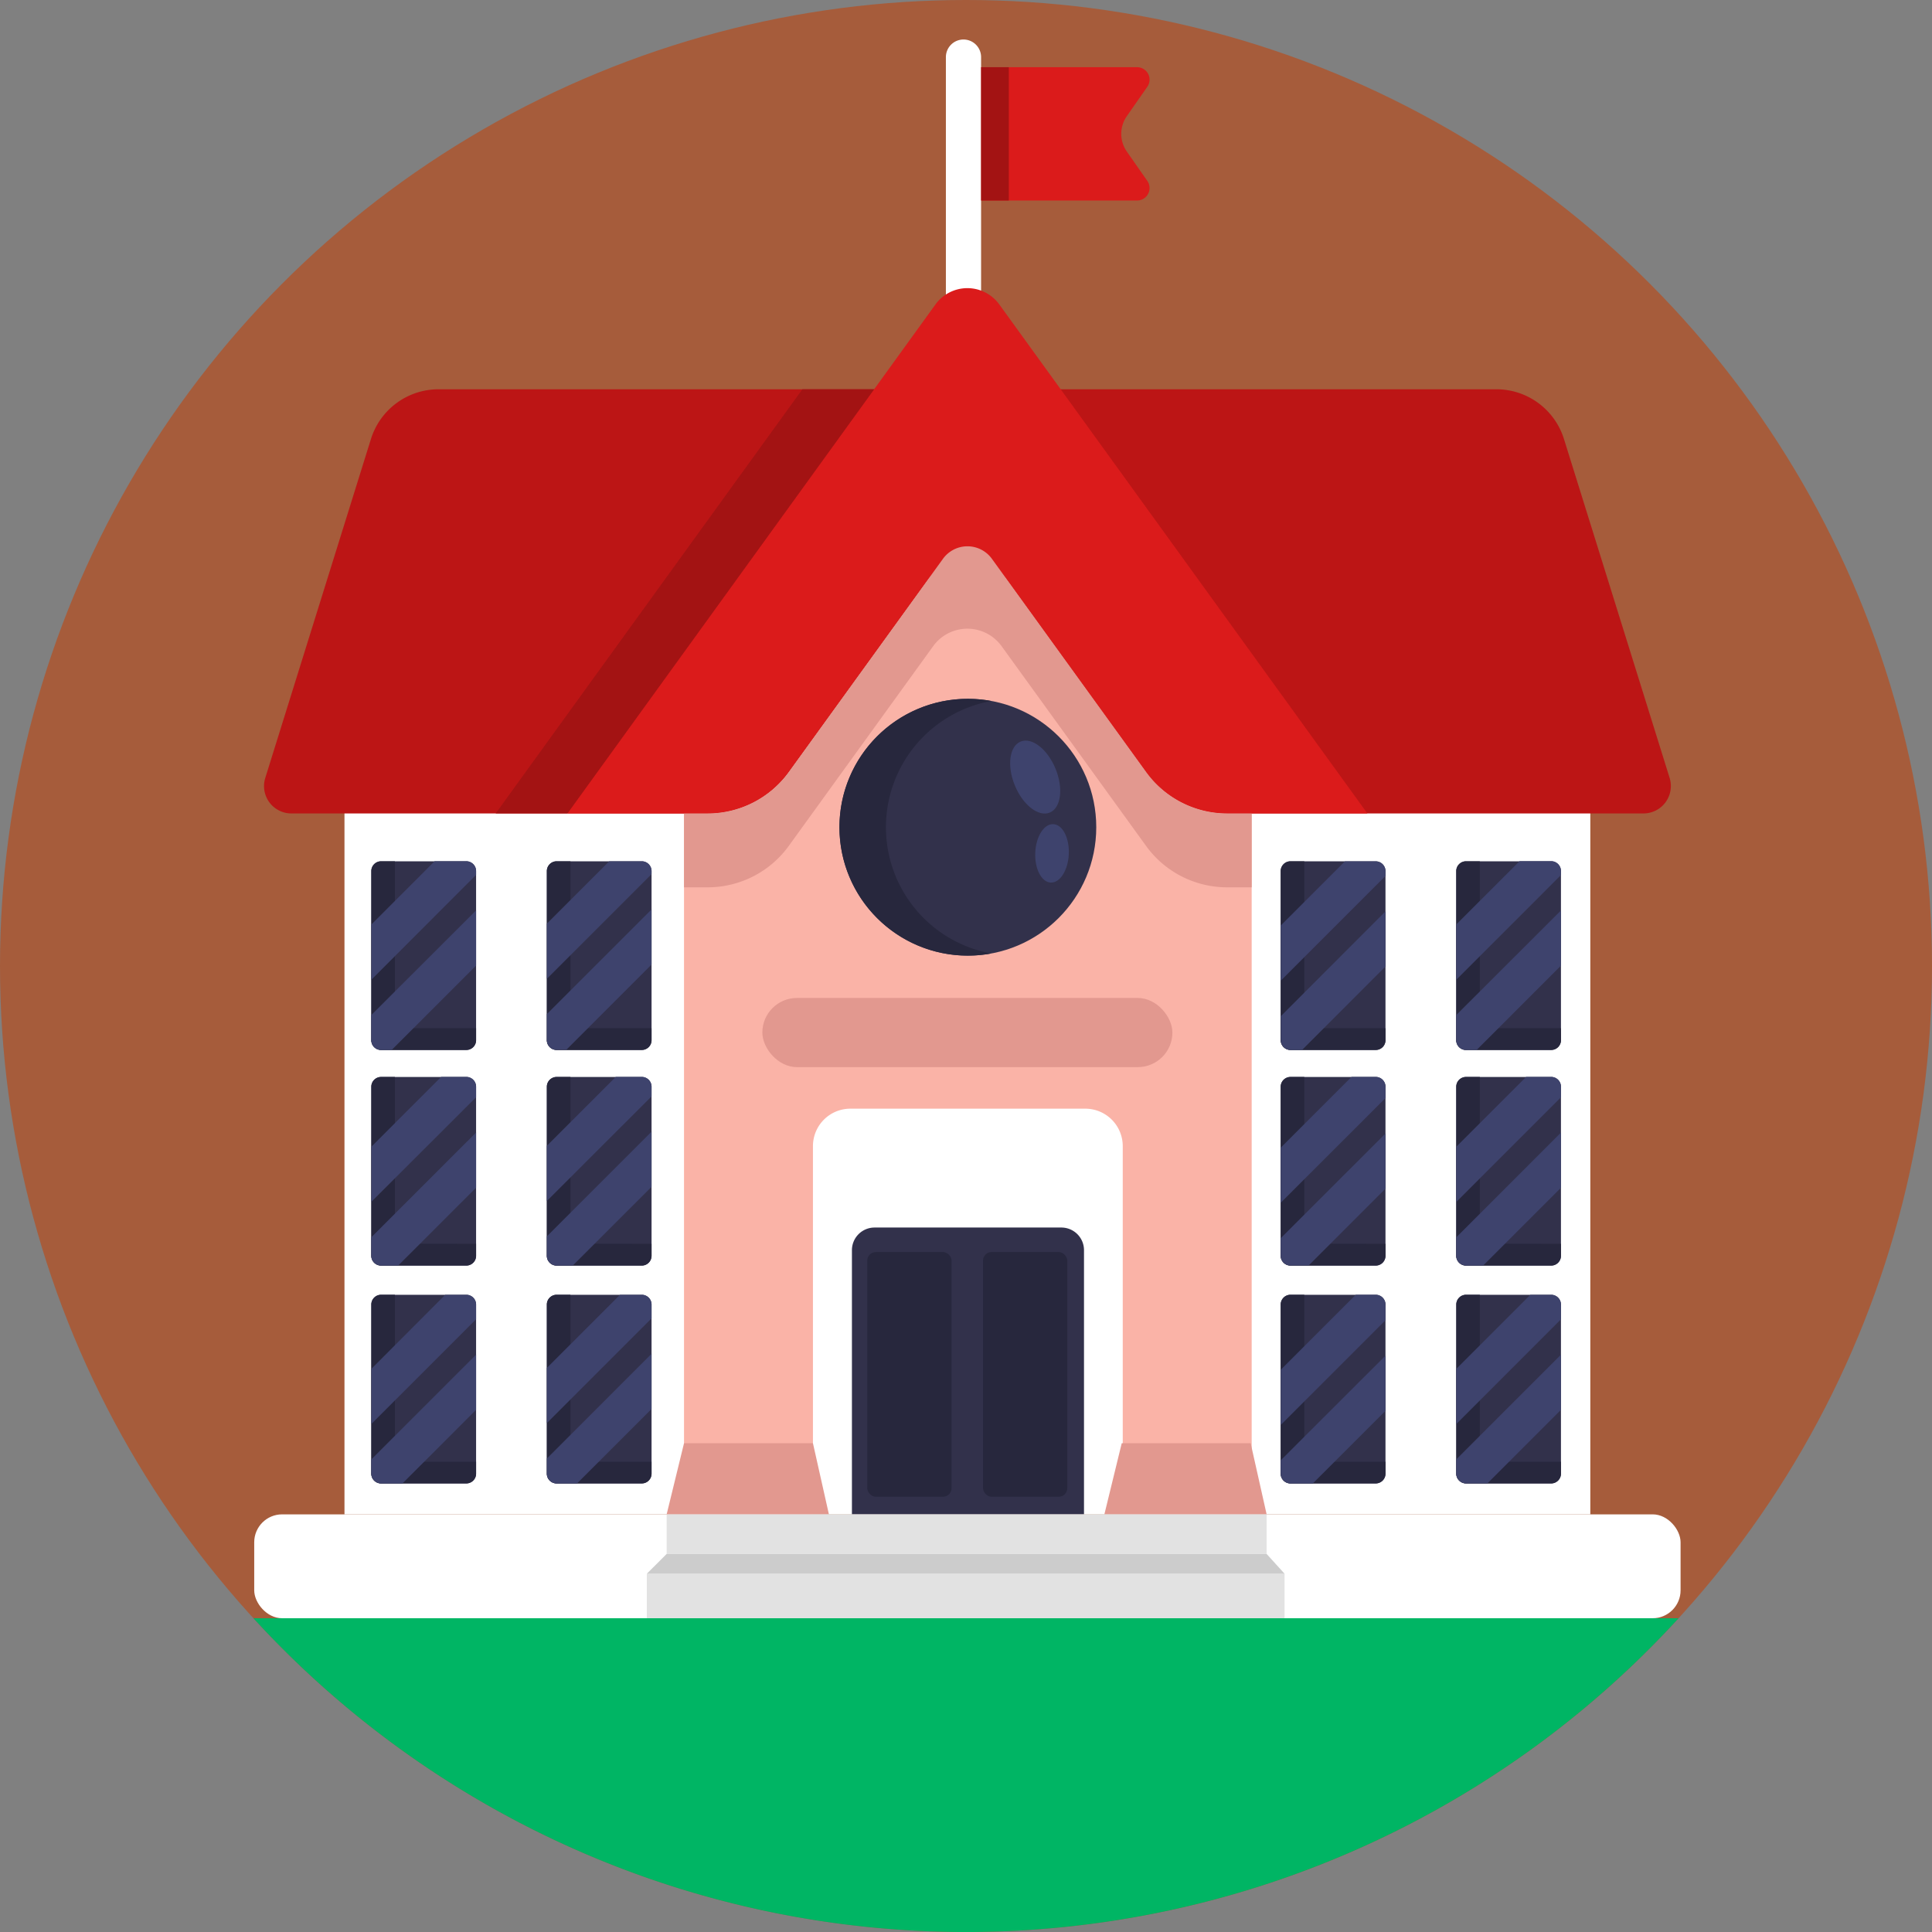
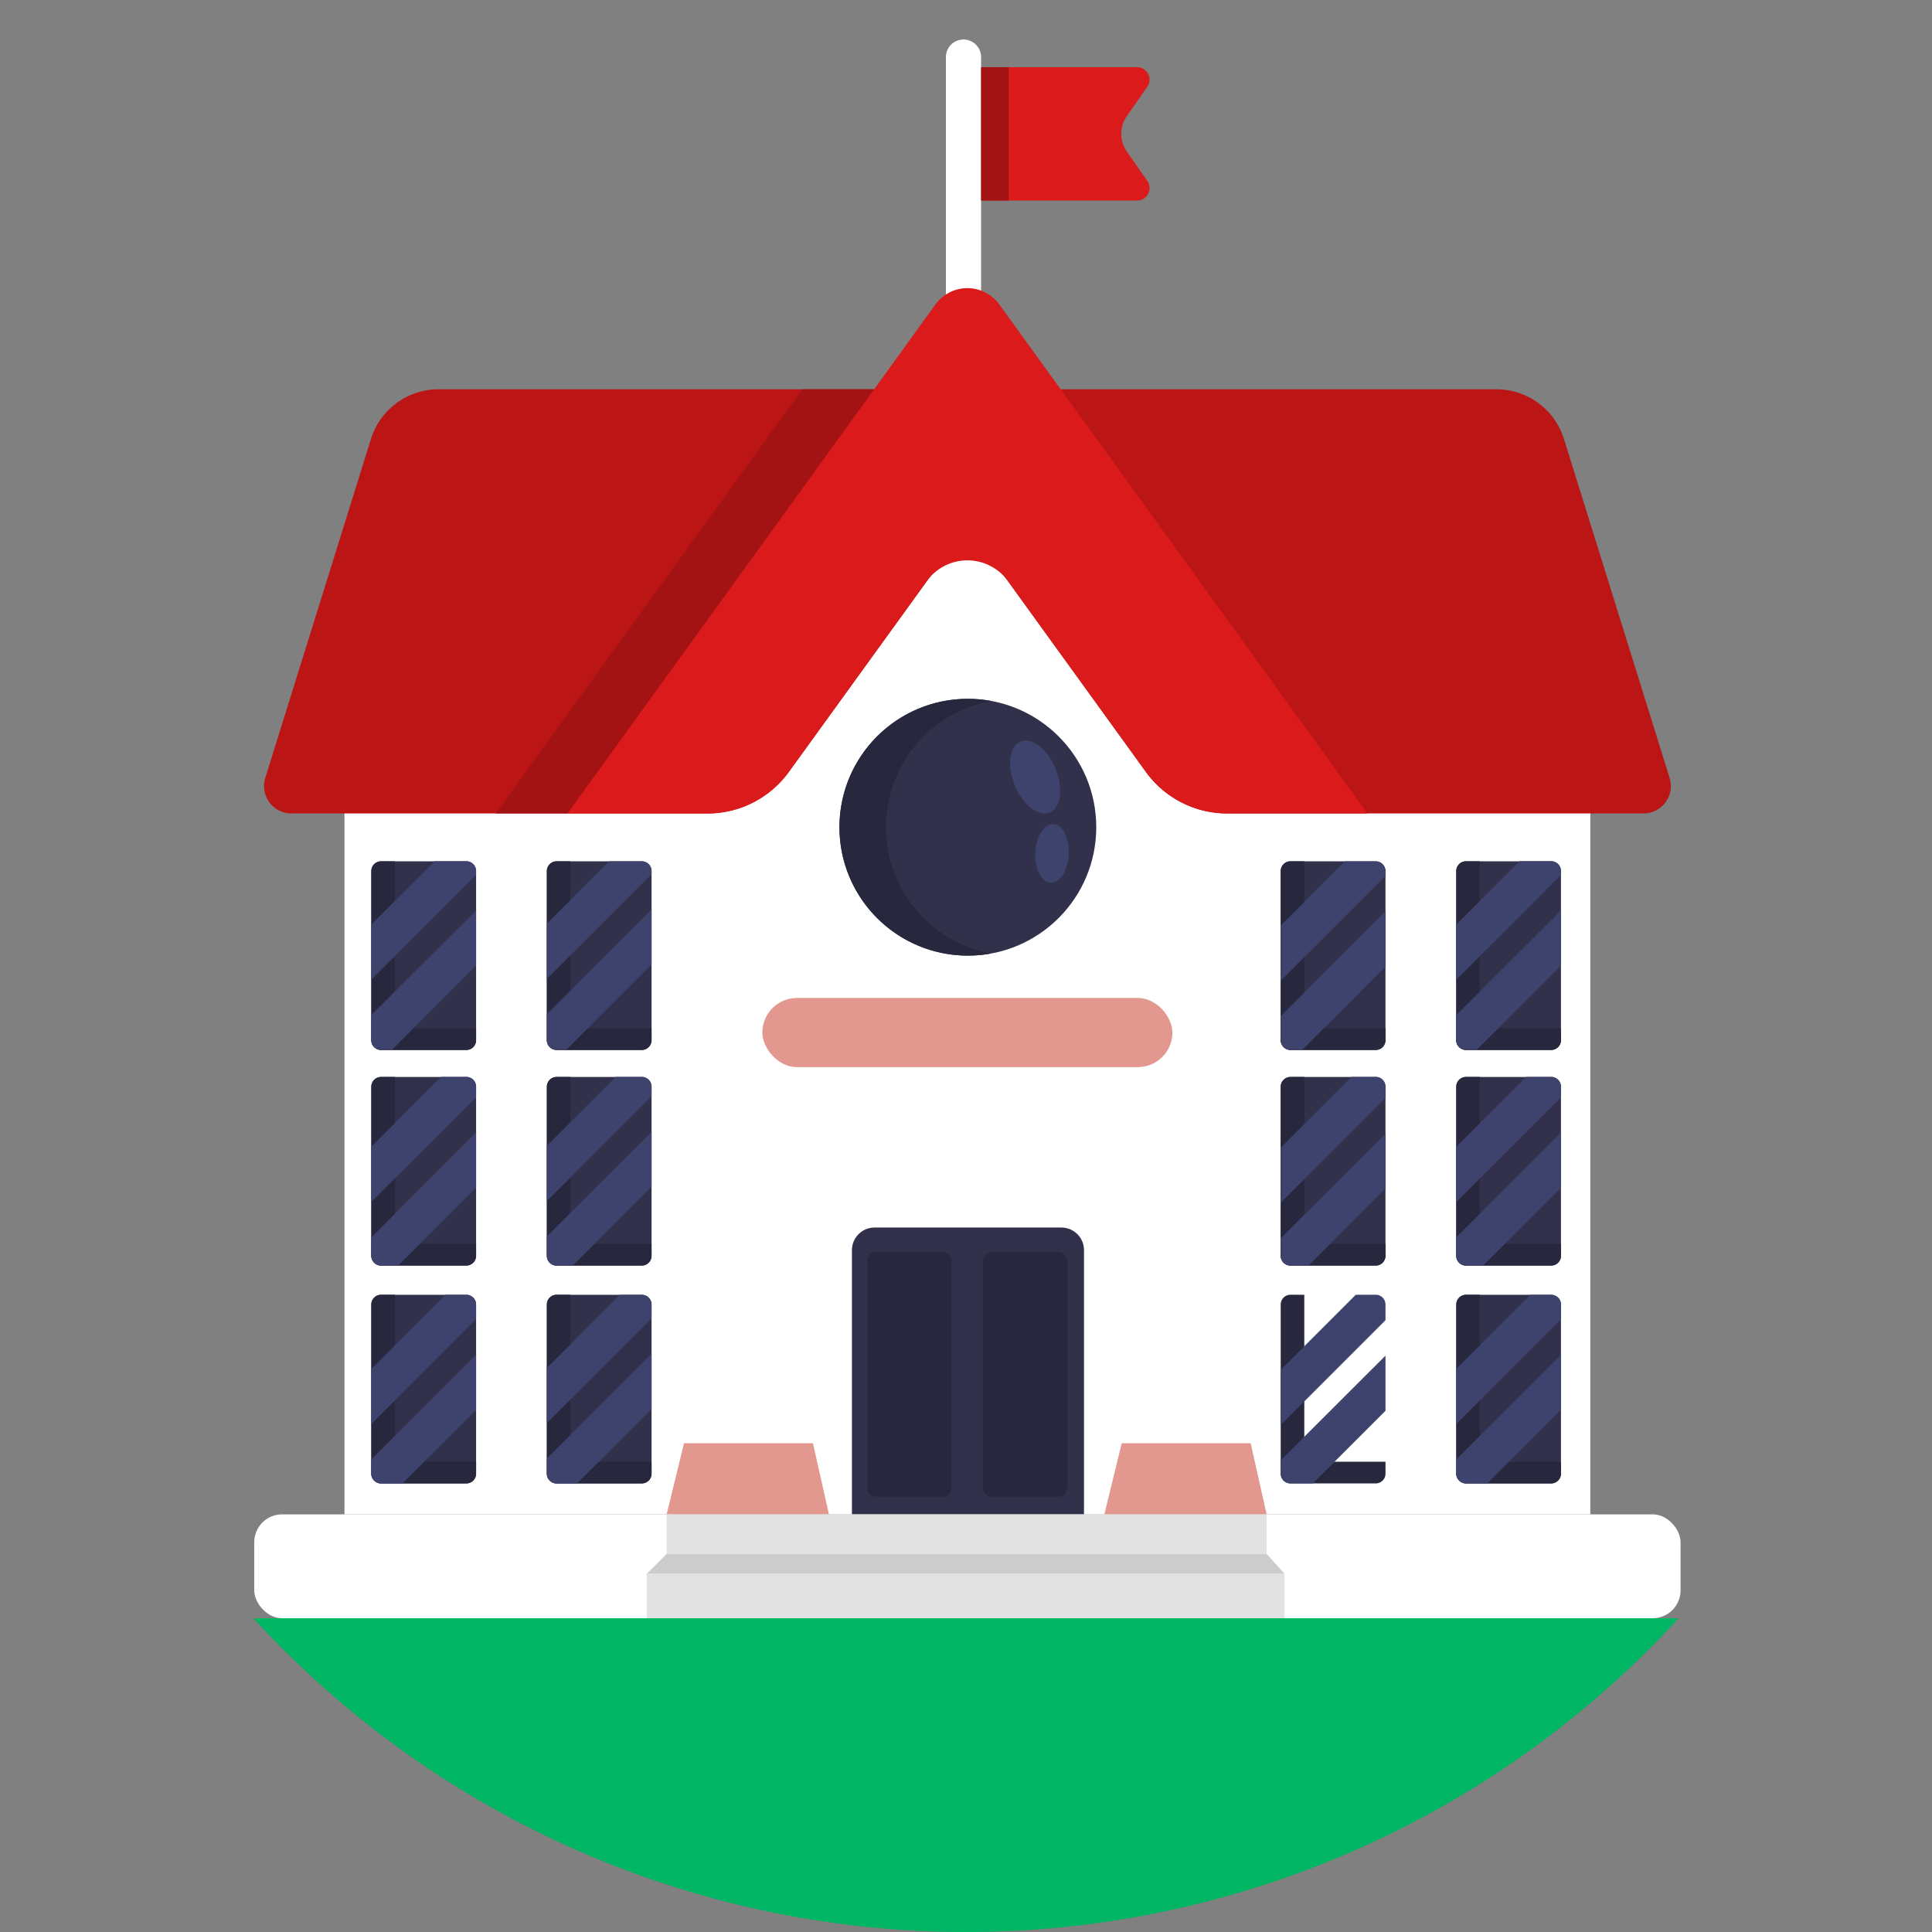
<svg xmlns="http://www.w3.org/2000/svg" viewBox="0 0 512 512">
  <rect x="0" y="0" width="512" height="512" fill="#808080" stroke="none" />
  <defs>
    <style>.cls-1{fill:#a65c3b;}.cls-2{fill:#fff;}.cls-3{fill:#fab3a7;}.cls-4{fill:#db1b1b;}.cls-5{fill:#bc1515;}.cls-6{fill:#e2988f;}.cls-7{fill:#a31313;}.cls-8{fill:#32314b;}.cls-9{fill:#27273d;}.cls-10{fill:#e2e2e2;}.cls-11{fill:#ccc;}.cls-12{fill:#3e436d;}.cls-13{fill:#00b564;}</style>
  </defs>
  <g id="BULINE">
-     <circle class="cls-1" cx="256" cy="256" r="256" />
-   </g>
+     </g>
  <g id="Icons">
    <path class="cls-2" d="M154,119.81H358.76a62.69,62.69,0,0,1,62.69,62.69V401.32a0,0,0,0,1,0,0H91.29a0,0,0,0,1,0,0V182.5A62.69,62.69,0,0,1,154,119.81Z" />
-     <path class="cls-3" d="M181.27,135.81V401.32h34.17V303.74a9.92,9.92,0,0,1,9.93-9.93h62.24a9.93,9.93,0,0,1,9.93,9.93v97.58h34.17V135.81Z" />
    <path class="cls-4" d="M298.62,40.17l5.43,7.77a3.31,3.31,0,0,1-2.71,5.2H260V17.81h41.34A3.3,3.3,0,0,1,304.05,23l-5.43,7.78A8.2,8.2,0,0,0,298.62,40.17Z" />
    <path class="cls-2" d="M255.34,10.47h0A4.67,4.67,0,0,1,260,15.14V89.47a0,0,0,0,1,0,0h-9.33a0,0,0,0,1,0,0V15.14a4.67,4.67,0,0,1,4.67-4.67Z" />
    <path class="cls-5" d="M435.51,215.57H325.24a26.62,26.62,0,0,1-21.57-11l-47.3-65.41-47.3,65.41a26.64,26.64,0,0,1-21.58,11H77.23a7.25,7.25,0,0,1-6.93-9.41l28-89.81a18.77,18.77,0,0,1,17.92-13.19H396.56a18.77,18.77,0,0,1,17.91,13.19l28,89.81A7.26,7.26,0,0,1,435.51,215.57Z" />
-     <path class="cls-4" d="M362.37,215.57H325.2a26.52,26.52,0,0,1-21.51-11L267.13,154a13.28,13.28,0,0,0-21.52,0L209,204.58a26.51,26.51,0,0,1-21.5,11H150.37l81.28-112.41L247.9,80.69a10.44,10.44,0,0,1,16.93,0l16.26,22.47Z" />
-     <path class="cls-6" d="M331.71,215.58v19.57H325.2a26.51,26.51,0,0,1-21.5-11l-38.27-52.91a11.19,11.19,0,0,0-18.13,0l-38.25,52.91a26.52,26.52,0,0,1-21.51,11h-6.27V215.58h6.27a26.55,26.55,0,0,0,21.51-11l40.83-56.47a8,8,0,0,1,13,0l40.85,56.47a26.54,26.54,0,0,0,21.5,11Z" />
+     <path class="cls-4" d="M362.37,215.57H325.2a26.52,26.52,0,0,1-21.51-11L267.13,154a13.28,13.28,0,0,0-21.52,0L209,204.58a26.51,26.51,0,0,1-21.5,11H150.37l81.28-112.41L247.9,80.69a10.44,10.44,0,0,1,16.93,0l16.26,22.47" />
    <polygon class="cls-7" points="212.64 103.16 231.64 103.16 150.36 215.57 131.36 215.57 212.64 103.16" />
    <rect class="cls-2" x="67.37" y="401.32" width="378" height="27.53" rx="7.4" />
    <path class="cls-8" d="M231.71,325.31h49.56a6,6,0,0,1,6,6v70a0,0,0,0,1,0,0h-61.5a0,0,0,0,1,0,0v-70A6,6,0,0,1,231.71,325.31Z" />
    <circle class="cls-8" cx="256.49" cy="219.22" r="34.03" />
    <path class="cls-9" d="M262.72,252.68a34.54,34.54,0,0,1-6.23.57,34,34,0,1,1,0-68.05,34.54,34.54,0,0,1,6.23.57,34,34,0,0,0,0,66.91Z" />
    <path class="cls-8" d="M126.17,230.85v44.81a2.59,2.59,0,0,1-2.6,2.59H101a2.59,2.59,0,0,1-2.6-2.59V230.85a2.6,2.6,0,0,1,2.6-2.6h22.55A2.6,2.6,0,0,1,126.17,230.85Z" />
    <path class="cls-9" d="M126.17,272.5v3.16a2.59,2.59,0,0,1-2.6,2.59H101a2.59,2.59,0,0,1-2.6-2.59V230.85a2.6,2.6,0,0,1,2.6-2.6h3.65v41.66a2.59,2.59,0,0,0,2.6,2.59Z" />
    <path class="cls-8" d="M172.67,230.85v44.81a2.59,2.59,0,0,1-2.6,2.59H147.52a2.59,2.59,0,0,1-2.6-2.59V230.85a2.6,2.6,0,0,1,2.6-2.6h22.55A2.6,2.6,0,0,1,172.67,230.85Z" />
    <path class="cls-9" d="M172.67,272.5v3.16a2.59,2.59,0,0,1-2.6,2.59H147.52a2.59,2.59,0,0,1-2.6-2.59V230.85a2.6,2.6,0,0,1,2.6-2.6h3.65v41.66a2.59,2.59,0,0,0,2.6,2.59Z" />
    <path class="cls-8" d="M126.17,288v44.81a2.6,2.6,0,0,1-2.6,2.6H101a2.6,2.6,0,0,1-2.6-2.6V288a2.59,2.59,0,0,1,2.6-2.59h22.55A2.59,2.59,0,0,1,126.17,288Z" />
    <path class="cls-9" d="M126.17,329.62v3.16a2.59,2.59,0,0,1-2.6,2.59H101a2.59,2.59,0,0,1-2.6-2.59V288a2.6,2.6,0,0,1,2.6-2.6h3.65V327a2.59,2.59,0,0,0,2.6,2.59Z" />
    <path class="cls-8" d="M172.67,288v44.81a2.6,2.6,0,0,1-2.6,2.6H147.52a2.6,2.6,0,0,1-2.6-2.6V288a2.59,2.59,0,0,1,2.6-2.59h22.55A2.59,2.59,0,0,1,172.67,288Z" />
    <path class="cls-9" d="M172.67,329.62v3.16a2.59,2.59,0,0,1-2.6,2.59H147.52a2.59,2.59,0,0,1-2.6-2.59V288a2.6,2.6,0,0,1,2.6-2.6h3.65V327a2.59,2.59,0,0,0,2.6,2.59Z" />
    <path class="cls-8" d="M126.17,345.72v44.81a2.6,2.6,0,0,1-2.6,2.6H101a2.6,2.6,0,0,1-2.6-2.6V345.72a2.59,2.59,0,0,1,2.6-2.59h22.55A2.59,2.59,0,0,1,126.17,345.72Z" />
    <path class="cls-9" d="M126.17,387.37v3.16a2.59,2.59,0,0,1-2.6,2.59H101a2.59,2.59,0,0,1-2.6-2.59V345.72a2.6,2.6,0,0,1,2.6-2.6h3.65v41.66a2.59,2.59,0,0,0,2.6,2.59Z" />
    <path class="cls-8" d="M172.67,345.72v44.81a2.6,2.6,0,0,1-2.6,2.6H147.52a2.6,2.6,0,0,1-2.6-2.6V345.72a2.59,2.59,0,0,1,2.6-2.59h22.55A2.59,2.59,0,0,1,172.67,345.72Z" />
    <path class="cls-9" d="M172.67,387.37v3.16a2.59,2.59,0,0,1-2.6,2.59H147.52a2.59,2.59,0,0,1-2.6-2.59V345.72a2.6,2.6,0,0,1,2.6-2.6h3.65v41.66a2.59,2.59,0,0,0,2.6,2.59Z" />
    <path class="cls-8" d="M367.17,230.85v44.81a2.59,2.59,0,0,1-2.6,2.59H342a2.59,2.59,0,0,1-2.6-2.59V230.85a2.6,2.6,0,0,1,2.6-2.6h22.55A2.6,2.6,0,0,1,367.17,230.85Z" />
    <path class="cls-9" d="M367.17,272.5v3.16a2.59,2.59,0,0,1-2.6,2.59H342a2.59,2.59,0,0,1-2.6-2.59V230.85a2.6,2.6,0,0,1,2.6-2.6h3.65v41.66a2.59,2.59,0,0,0,2.6,2.59Z" />
    <path class="cls-8" d="M413.67,230.85v44.81a2.59,2.59,0,0,1-2.6,2.59H388.52a2.59,2.59,0,0,1-2.6-2.59V230.85a2.6,2.6,0,0,1,2.6-2.6h22.55A2.6,2.6,0,0,1,413.67,230.85Z" />
    <path class="cls-9" d="M413.67,272.5v3.16a2.59,2.59,0,0,1-2.6,2.59H388.52a2.59,2.59,0,0,1-2.6-2.59V230.85a2.6,2.6,0,0,1,2.6-2.6h3.65v41.66a2.59,2.59,0,0,0,2.6,2.59Z" />
    <path class="cls-8" d="M367.17,288v44.81a2.6,2.6,0,0,1-2.6,2.6H342a2.61,2.61,0,0,1-2.6-2.6V288a2.59,2.59,0,0,1,2.6-2.59h22.55A2.59,2.59,0,0,1,367.17,288Z" />
    <path class="cls-9" d="M367.17,329.62v3.16a2.59,2.59,0,0,1-2.6,2.59H342a2.59,2.59,0,0,1-2.6-2.59V288a2.6,2.6,0,0,1,2.6-2.6h3.65V327a2.59,2.59,0,0,0,2.6,2.59Z" />
    <path class="cls-8" d="M413.67,288v44.81a2.6,2.6,0,0,1-2.6,2.6H388.52a2.6,2.6,0,0,1-2.6-2.6V288a2.59,2.59,0,0,1,2.6-2.59h22.55A2.59,2.59,0,0,1,413.67,288Z" />
    <path class="cls-9" d="M413.67,329.62v3.16a2.59,2.59,0,0,1-2.6,2.59H388.52a2.59,2.59,0,0,1-2.6-2.59V288a2.6,2.6,0,0,1,2.6-2.6h3.65V327a2.59,2.59,0,0,0,2.6,2.59Z" />
-     <path class="cls-8" d="M367.17,345.72v44.81a2.6,2.6,0,0,1-2.6,2.6H342a2.6,2.6,0,0,1-2.6-2.6V345.72a2.59,2.59,0,0,1,2.6-2.59h22.55A2.59,2.59,0,0,1,367.17,345.72Z" />
    <path class="cls-9" d="M367.17,387.37v3.16a2.59,2.59,0,0,1-2.6,2.59H342a2.59,2.59,0,0,1-2.6-2.59V345.72a2.6,2.6,0,0,1,2.6-2.6h3.65v41.66a2.59,2.59,0,0,0,2.6,2.59Z" />
    <path class="cls-8" d="M413.67,345.72v44.81a2.57,2.57,0,0,1-.76,1.83,2.76,2.76,0,0,1-.83.56,2.44,2.44,0,0,1-1,.21H388.52a2.44,2.44,0,0,1-1-.21,2.48,2.48,0,0,1-.83-.56,2.57,2.57,0,0,1-.76-1.83V345.72a2.59,2.59,0,0,1,.76-1.83,2.39,2.39,0,0,1,.83-.56,2.6,2.6,0,0,1,1-.2h22.55A2.59,2.59,0,0,1,413.67,345.72Z" />
    <path class="cls-9" d="M413.67,387.37v3.16a2.57,2.57,0,0,1-.76,1.83,2.76,2.76,0,0,1-.83.56,2.6,2.6,0,0,1-1,.2H388.52a2.6,2.6,0,0,1-1-.2,2.48,2.48,0,0,1-.83-.56,2.57,2.57,0,0,1-.76-1.83V345.72a2.59,2.59,0,0,1,.76-1.83,2.39,2.39,0,0,1,.83-.56,2.44,2.44,0,0,1,1-.21h3.65v41.66a2.59,2.59,0,0,0,2.6,2.59Z" />
    <rect class="cls-7" x="260" y="17.81" width="7.34" height="35.33" />
    <polygon class="cls-6" points="219.67 401.32 176.67 401.32 181.27 382.47 215.44 382.47 219.67 401.32" />
    <polygon class="cls-6" points="335.67 401.32 292.67 401.32 297.27 382.47 331.44 382.47 335.67 401.32" />
    <rect class="cls-6" x="202.03" y="264.47" width="108.67" height="18.33" rx="9.17" />
    <rect class="cls-10" x="176.67" y="401.32" width="159" height="10.49" />
    <rect class="cls-10" x="171.42" y="417.05" width="169" height="11.8" />
    <polygon class="cls-11" points="340.42 417.05 171.42 417.05 176.67 411.81 335.67 411.81 340.42 417.05" />
    <ellipse class="cls-12" cx="274.34" cy="205.91" rx="5.83" ry="10.17" transform="translate(-57.65 119.64) rotate(-22.32)" />
    <ellipse class="cls-12" cx="278.79" cy="226.15" rx="7.75" ry="4.45" transform="translate(40.75 494.85) rotate(-87.51)" />
    <path class="cls-12" d="M126.17,230.85v1L98.42,259.63V245l16.76-16.77h8.39A2.6,2.6,0,0,1,126.17,230.85Z" />
    <path class="cls-12" d="M126.17,241.26v14.62L103.8,278.25H101a2.59,2.59,0,0,1-2.6-2.59V269Z" />
    <path class="cls-12" d="M172.67,230.85v.8L144.92,259.4V244.78l16.53-16.53h8.62A2.6,2.6,0,0,1,172.67,230.85Z" />
    <path class="cls-12" d="M172.67,241v14.62l-22.6,22.6h-2.55a2.59,2.59,0,0,1-2.6-2.59v-6.88Z" />
    <path class="cls-12" d="M126.17,288v2.78L98.42,318.49v-14.6l18.5-18.51h6.65A2.59,2.59,0,0,1,126.17,288Z" />
    <path class="cls-12" d="M126.17,300.13v14.62l-20.64,20.63H101a2.6,2.6,0,0,1-2.6-2.6v-4.89Z" />
    <path class="cls-12" d="M172.67,288v2.55l-27.75,27.74V303.65l18.27-18.27h6.88A2.59,2.59,0,0,1,172.67,288Z" />
    <path class="cls-12" d="M172.67,299.9v14.62L151.8,335.38h-4.28a2.6,2.6,0,0,1-2.6-2.6v-5.13Z" />
    <path class="cls-12" d="M126.17,345.72v3.89L98.42,377.36v-14.6L118,343.13h5.53A2.59,2.59,0,0,1,126.17,345.72Z" />
    <path class="cls-12" d="M126.17,359v14.62l-19.52,19.51H101a2.6,2.6,0,0,1-2.6-2.6v-3.77Z" />
    <path class="cls-12" d="M172.67,345.72v3.66l-27.75,27.75V362.52l19.39-19.39h5.76A2.59,2.59,0,0,1,172.67,345.72Z" />
    <path class="cls-12" d="M172.67,358.77v14.62l-19.75,19.74h-5.4a2.6,2.6,0,0,1-2.6-2.6v-4Z" />
    <path class="cls-12" d="M367.17,230.85v1.29l-27.75,27.75V245.27l17-17h8.13A2.6,2.6,0,0,1,367.17,230.85Z" />
    <path class="cls-12" d="M367.17,241.52v14.61l-22.11,22.12h-3a2.59,2.59,0,0,1-2.6-2.59v-6.39Z" />
    <path class="cls-12" d="M413.67,230.85v1.05l-27.75,27.76V245l16.79-16.79h8.36A2.6,2.6,0,0,1,413.67,230.85Z" />
    <path class="cls-12" d="M413.67,241.28V255.9l-22.34,22.35h-2.81a2.59,2.59,0,0,1-2.6-2.59V269Z" />
    <path class="cls-12" d="M367.17,288v3l-21.5,21.49-6.25,6.25V304.14l6.25-6.25,12.51-12.51h6.39A2.59,2.59,0,0,1,367.17,288Z" />
    <path class="cls-12" d="M367.17,300.39V315L346.8,335.37H342a2.59,2.59,0,0,1-2.6-2.59v-4.64Z" />
    <path class="cls-12" d="M413.67,288v2.8l-27.75,27.75V303.91l18.53-18.53h6.62A2.59,2.59,0,0,1,413.67,288Z" />
    <path class="cls-12" d="M413.67,300.15v14.62l-20.61,20.61h-4.54a2.6,2.6,0,0,1-2.6-2.6v-4.87Z" />
    <path class="cls-12" d="M367.17,345.72v4.15l-27.75,27.75V363l19.88-19.88h5.27A2.59,2.59,0,0,1,367.17,345.72Z" />
    <path class="cls-12" d="M367.17,359.26v14.61l-19.26,19.26H342a2.6,2.6,0,0,1-2.6-2.6V387Z" />
    <path class="cls-12" d="M413.67,345.72v3.91l-21.5,21.51-6.25,6.25V362.78l6.25-6.25,13.4-13.4h5.5A2.59,2.59,0,0,1,413.67,345.72Z" />
    <path class="cls-12" d="M413.67,359v14.62l-13.73,13.73-5.76,5.76h-5.66a2.61,2.61,0,0,1-2.6-2.6v-3.75l6.25-6.25Z" />
    <rect class="cls-9" x="229.84" y="331.81" width="22.33" height="64.84" rx="2.25" />
    <rect class="cls-9" x="260.51" y="331.81" width="22.33" height="64.84" rx="2.25" />
    <path class="cls-13" d="M444.84,428.85a256,256,0,0,1-377.68,0Z" />
  </g>
</svg>